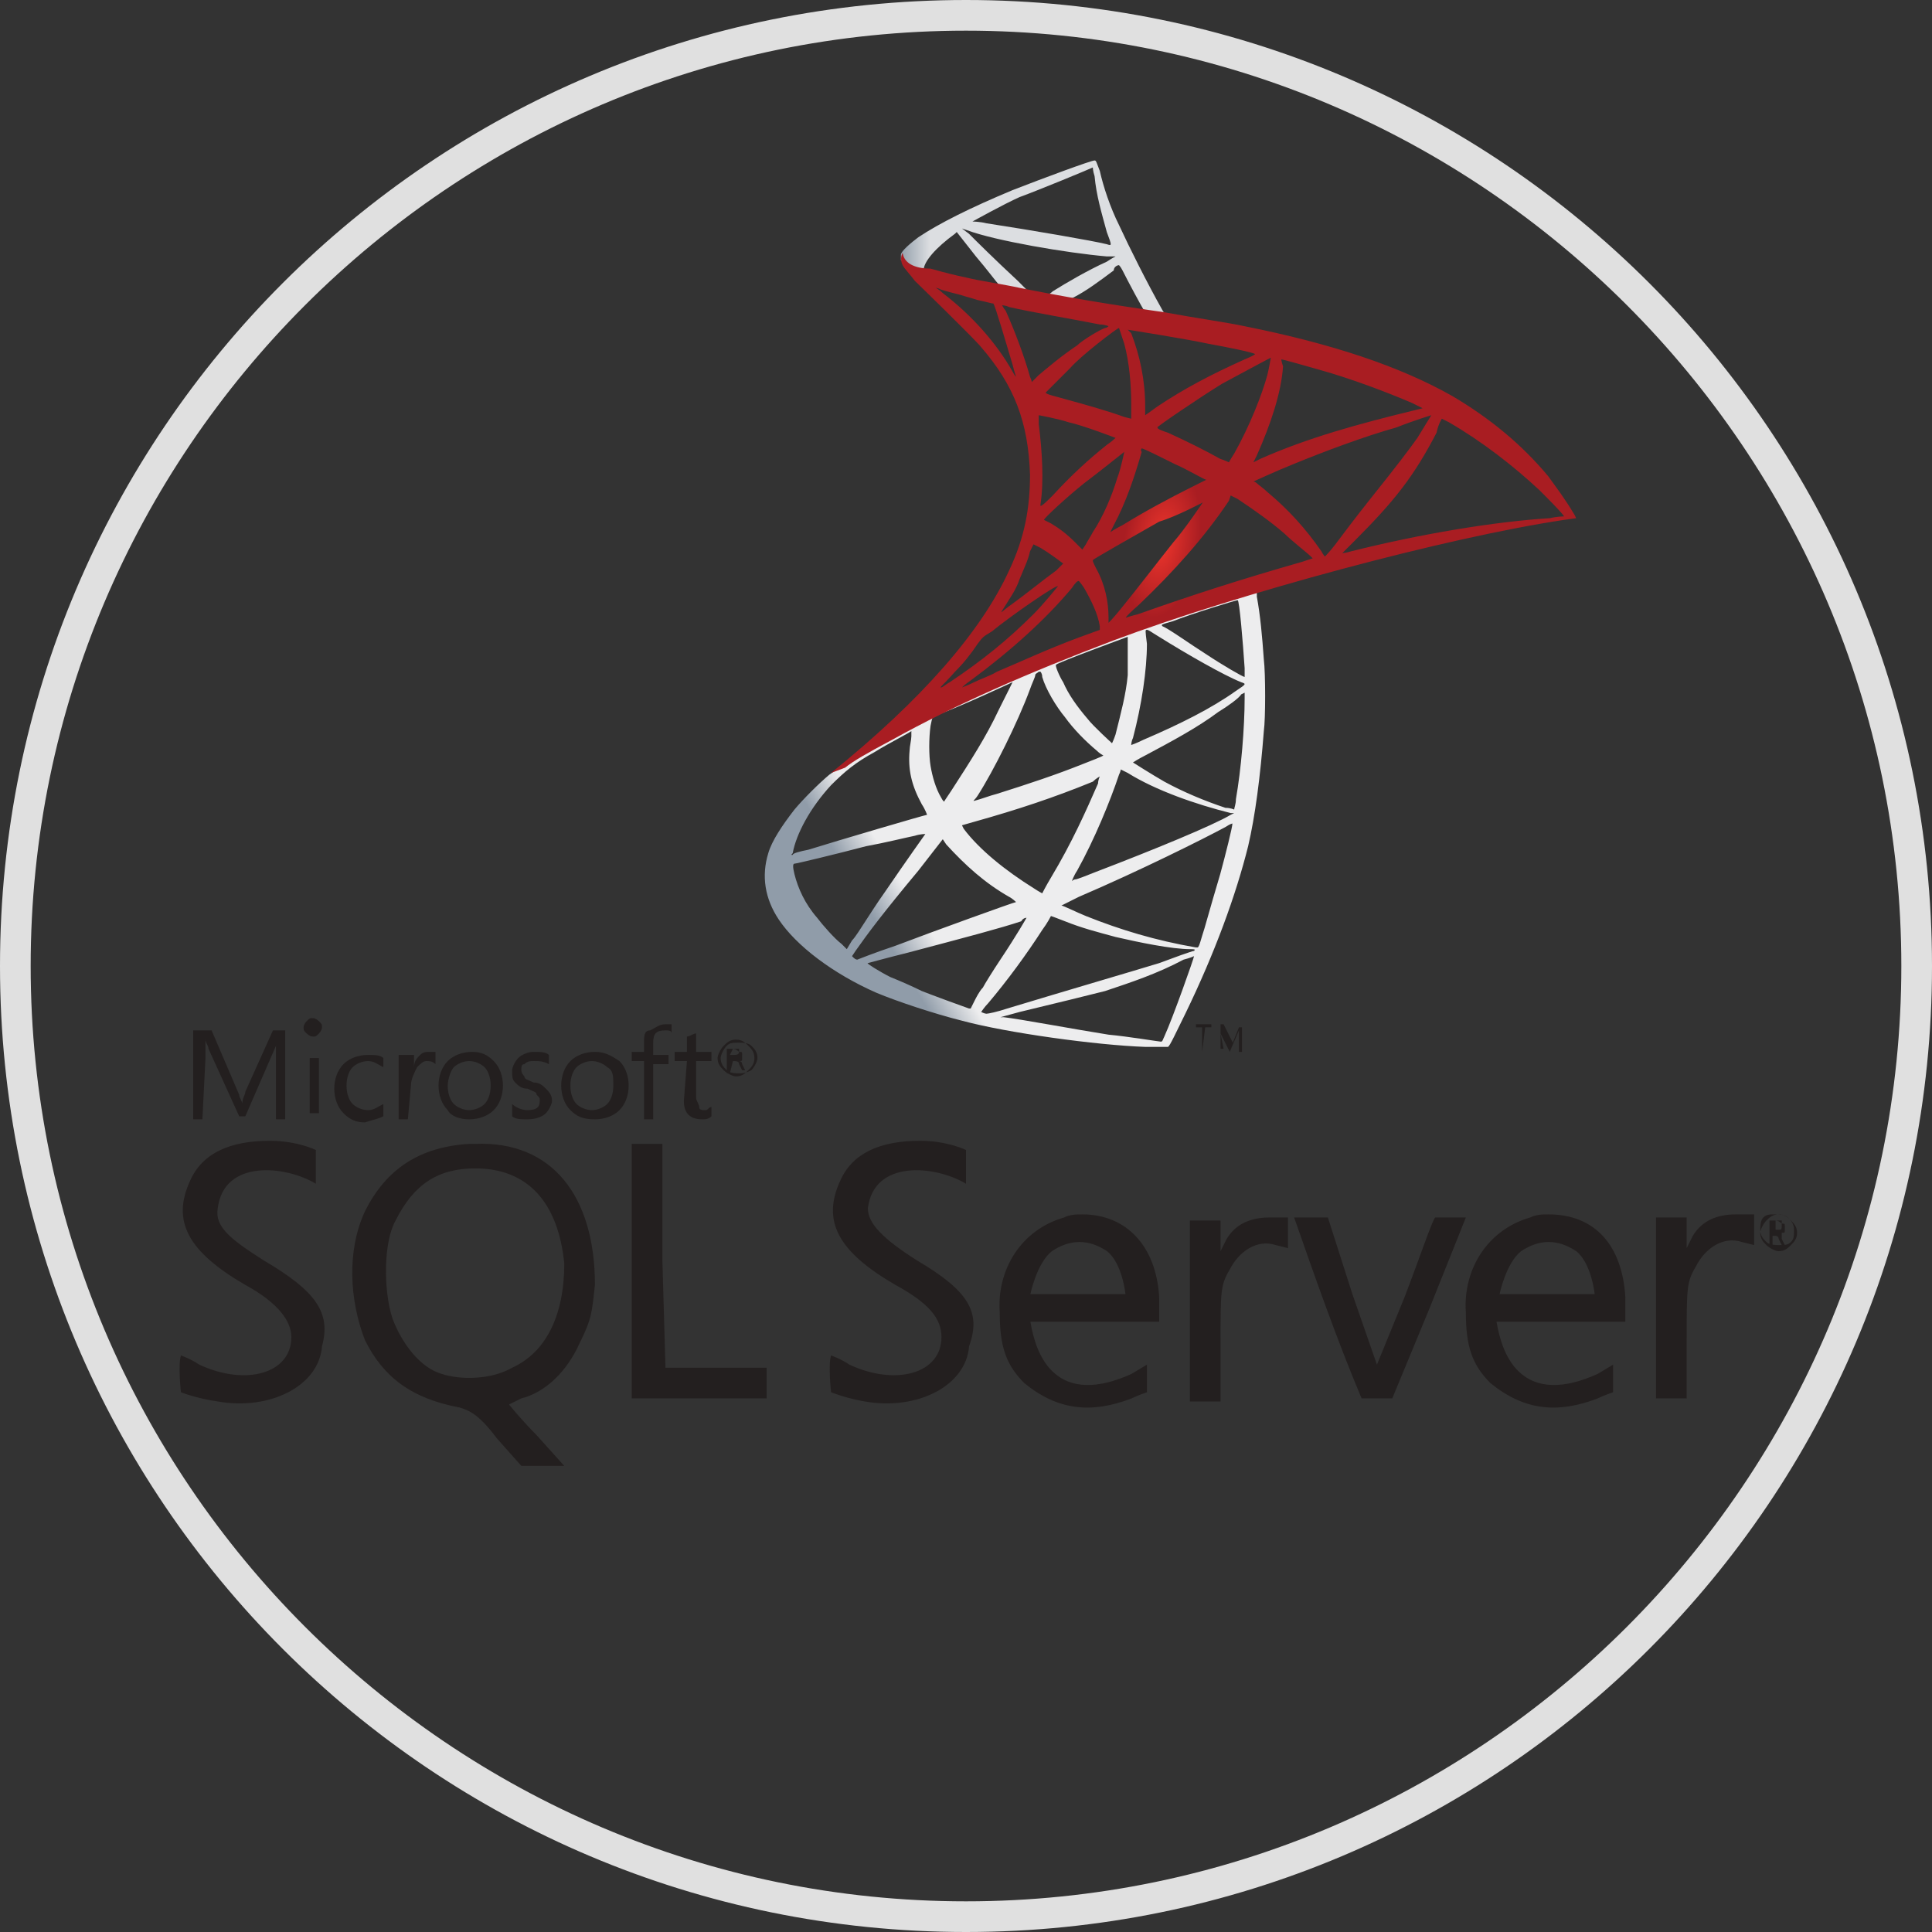
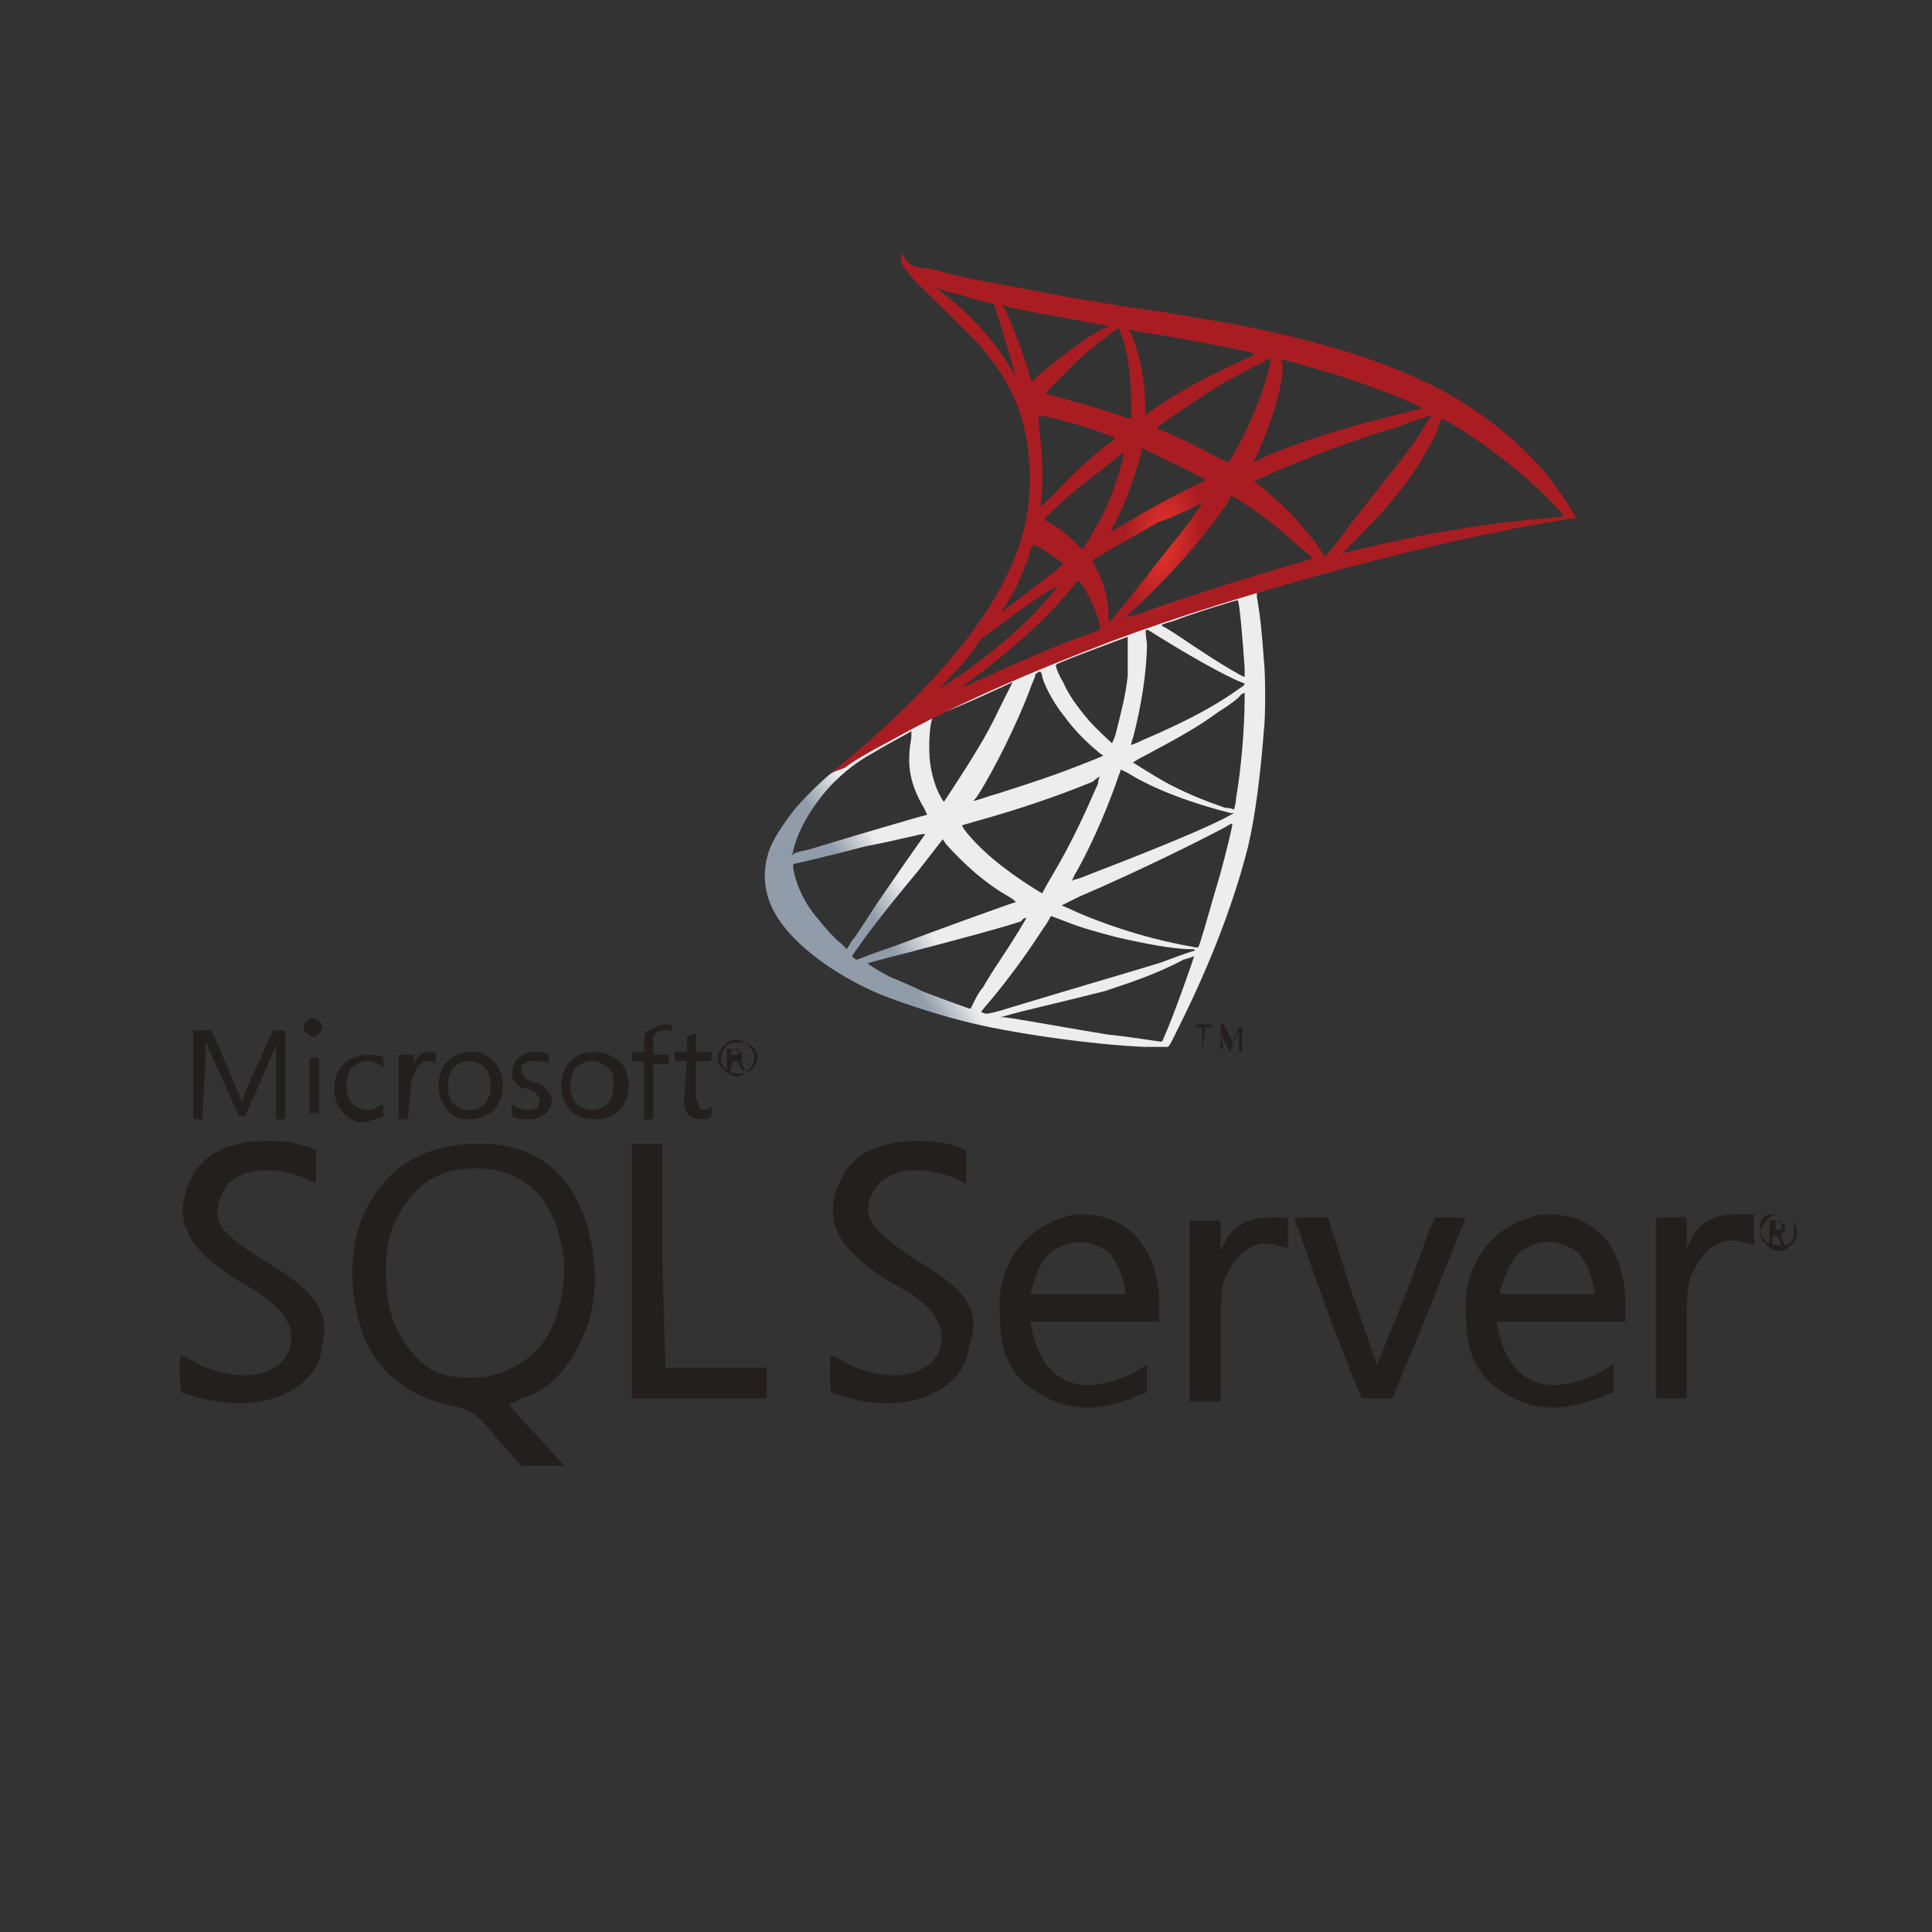
<svg xmlns="http://www.w3.org/2000/svg" version="1.1" id="Capa_1" x="0px" y="0px" viewBox="0 0 63 63" style="enable-background:new 0 0 63 63;" xml:space="preserve">
  <rect x="0" y="0" width="63" height="63" fill="#333333" stroke="none" />
  <style type="text/css">
	.st0{fill:#E0E0E0;}
	.st1{fill:url(#SVGID_1_);}
	.st2{fill:url(#SVGID_00000158738570149398652050000003631019047772212900_);}
	.st3{fill:url(#SVGID_00000096766991550326102220000008619793660966754179_);}
	.st4{fill:#231F1F;}
</style>
  <g>
-     <path class="st0" d="M31.5,1C48.3,1,62,14.7,62,31.5S48.3,62,31.5,62S1,48.3,1,31.5S14.7,1,31.5,1 M31.5,0C14.1,0,0,14.1,0,31.5   S14.1,63,31.5,63S63,48.9,63,31.5S48.9,0,31.5,0L31.5,0z" />
-   </g>
+     </g>
  <g>
    <g transform="matrix(.569 0 0 .569 199.451 -82.735)">
      <linearGradient id="SVGID_1_" gradientUnits="userSpaceOnUse" x1="-37559.543" y1="-1019.198" x2="-37529.652" y2="-1036.858" gradientTransform="matrix(7.021460e-02 0 0 7.021460e-02 2338.229 272.093)">
        <stop offset="0" style="stop-color:#909CA9" />
        <stop offset="1" style="stop-color:#EDEDEE" />
      </linearGradient>
      <path class="st1" d="M-277.3,178.4l-10.2,3.3l-8.9,3.9l-2.5,0.7c-0.6,0.6-1.3,1.2-2,1.8c-0.8,0.7-1.5,1.3-2.1,1.7    c-0.6,0.5-1.5,1.4-2,2c-0.7,0.9-1.3,1.8-1.5,2.5c-0.4,1.3-0.2,2.6,0.6,3.8c1,1.5,3.1,3.1,5.6,4.2c1.2,0.5,3.3,1.2,4.9,1.6    c2.6,0.7,7.7,1.4,10.5,1.5c0.6,0,1.3,0,1.3,0c0.1,0,0.5-0.9,1-1.9c1.7-3.5,2.9-6.8,3.6-9.6c0.4-1.7,0.7-4,0.9-6.6    c0.1-0.7,0.1-3.3,0-4.1c-0.1-1.4-0.2-2.5-0.4-3.6c0-0.2,0-0.3,0-0.3c0,0,0.1-0.1,1.4-0.4L-277.3,178.4L-277.3,178.4L-277.3,178.4    L-277.3,178.4z M-279.6,179.8c0.1,0,0.3,2.4,0.4,3.9c0,0.3,0,0.5,0,0.5c-0.1,0-1.3-0.7-2.2-1.3c-0.8-0.5-2.2-1.5-2.5-1.6    c-0.1-0.1-0.1-0.1,0.6-0.3C-282.3,180.6-279.7,179.8-279.6,179.8z M-284.8,181.5c0.1,0,0.2,0.1,0.7,0.4c1.6,1,3.7,2.2,4.7,2.6    c0.3,0.1,0.3,0.1-0.3,0.5c-1.4,1-3.2,1.9-5.3,2.8c-0.4,0.2-0.7,0.3-0.7,0.3c0,0,0-0.2,0.1-0.4c0.5-1.9,0.8-3.9,0.8-5.4    C-284.9,181.5-284.9,181.5-284.8,181.5C-284.8,181.5-284.8,181.5-284.8,181.5L-284.8,181.5z M-285.9,181.9c0,0,0,1.8,0,2.2    c-0.1,1.1-0.4,2.2-0.7,3.4c-0.1,0.3-0.2,0.5-0.2,0.5c0,0-1.1-1-1.4-1.4c-0.6-0.7-1.1-1.4-1.4-2.1c-0.2-0.3-0.5-1-0.4-1    C-290,183.4-285.9,181.9-285.9,181.9L-285.9,181.9z M-290.9,183.9C-290.9,183.9-290.9,183.9-290.9,183.9c0,0,0.1,0.1,0.1,0.3    c0.2,0.7,0.8,1.7,1.3,2.3c0.5,0.7,1.2,1.4,1.8,1.9c0.2,0.2,0.4,0.3,0.4,0.3c0,0,0.1,0-1.2,0.5c-1.5,0.6-3,1.1-4.9,1.7    c-0.4,0.1-0.9,0.3-1.3,0.4c-0.1,0,0,0,0.2-0.3c0.9-1.4,2.3-4.2,3-6.1c0.1-0.3,0.3-0.7,0.3-0.8c0-0.1,0.1-0.1,0.2-0.2    C-291,183.9-291,183.9-290.9,183.9L-290.9,183.9z M-292.5,184.5c0,0-0.4,0.8-0.8,1.6c-0.7,1.5-1.6,2.9-2.7,4.6    c-0.2,0.3-0.4,0.6-0.4,0.6c0,0.1-0.1,0-0.2-0.2c-0.3-0.5-0.5-1.2-0.6-1.8c-0.1-0.6-0.1-1.6,0-2.3c0.1-0.5,0.1-0.5,0.3-0.6    C-295.7,186-292.5,184.5-292.5,184.5L-292.5,184.5z M-279.2,185.1v0.3c0,1.7-0.2,4.1-0.5,5.8c0,0.3-0.1,0.5-0.1,0.6    c0,0-0.2-0.1-0.5-0.1c-1.2-0.4-2.4-0.9-3.5-1.5c-0.7-0.4-1.8-1.1-1.8-1.1c0,0,0.3-0.2,0.7-0.4c1.5-0.8,3-1.6,4.2-2.5    c0.5-0.3,1.2-0.8,1.3-1L-279.2,185.1L-279.2,185.1z M-298.3,187.3c0,0,0,0.1,0,0.3c0,0.2-0.1,0.6-0.1,0.8c-0.1,1.1,0.1,2,0.7,3.1    c0.2,0.3,0.3,0.6,0.3,0.6c-0.1,0-5.2,1.5-6.8,2c-0.5,0.1-0.9,0.2-0.9,0.3c-0.1,0-0.1,0,0-0.1c0.2-1.1,1-2.6,2.2-3.9    c0.8-0.8,1.4-1.3,2.5-1.9C-299.6,188-298.4,187.4-298.3,187.3C-298.3,187.3-298.3,187.3-298.3,187.3L-298.3,187.3z M-286.3,189.5    c0,0,0.2,0.1,0.4,0.2c1.6,1,3.9,1.8,5.9,2.3l0.2,0l-0.2,0.1c-1,0.6-4.4,2-7.8,3.3c-0.5,0.2-1,0.4-1.1,0.4c-0.1,0-0.2,0.1-0.2,0.1    c0,0,0.1-0.3,0.3-0.6c1-1.8,1.9-4,2.4-5.5C-286.3,189.6-286.3,189.5-286.3,189.5L-286.3,189.5z M-287.5,189.9c0,0-0.1,0.2-0.1,0.4    c-0.7,1.6-1.5,3.4-2.7,5.4c-0.3,0.5-0.5,0.9-0.5,0.9c0,0-0.2-0.1-0.5-0.3c-1.6-1-3.1-2.2-4-3.4l-0.1-0.2l0.7-0.2    c2.5-0.7,4.6-1.4,6.8-2.3C-287.7,190-287.5,189.9-287.5,189.9z M-279.9,192.6C-279.9,192.6-279.9,192.6-279.9,192.6    c0,0.2-0.4,1.8-0.7,2.9c-0.3,1-0.5,1.7-0.9,3.1c-0.2,0.6-0.3,1.1-0.4,1.1c0,0-0.1,0-0.1,0c-2.3-0.4-4.3-1-6.3-1.8    c-0.5-0.2-1.3-0.6-1.4-0.6c0,0,0.4-0.2,1-0.5c3.5-1.5,7.1-3.3,8.4-4C-280,192.6-279.9,192.6-279.9,192.6L-279.9,192.6z     M-297.5,193.2c0,0-1,1.4-2.3,3.3c-0.5,0.7-1,1.5-1.2,1.8c-0.2,0.3-0.5,0.8-0.7,1l-0.3,0.5l-0.3-0.3c-0.4-0.3-1.1-1.1-1.4-1.5    c-0.7-0.8-1.1-1.7-1.3-2.5c-0.1-0.4-0.1-0.6,0-0.6c0.1,0,2.2-0.5,4.1-1c1.1-0.2,2.3-0.5,2.8-0.6    C-297.8,193.2-297.5,193.2-297.5,193.2L-297.5,193.2z M-296.5,193.5l0.2,0.3c1.1,1.2,2.2,2.2,3.6,3c0.2,0.1,0.4,0.3,0.4,0.3    c-0.1,0-4.8,1.7-6.9,2.5c-1.2,0.4-2.2,0.8-2.2,0.8c0,0-0.1,0-0.2-0.1l-0.1-0.1l0.2-0.3c0.7-1,1.6-2.2,3.6-4.6L-296.5,193.5    L-296.5,193.5z M-290.3,197.9c0,0,0.3,0.1,0.8,0.3c1,0.4,1.8,0.6,2.9,0.9c1.3,0.3,3.2,0.7,4.3,0.7c0.2,0,0.3,0,0.2,0.1    c-0.1,0-1.2,0.4-2,0.7c-1.3,0.4-5.4,1.6-8.7,2.6c-0.6,0.2-1.1,0.3-1.2,0.3c-0.1,0-0.3-0.1-0.3-0.1c0,0,0.2-0.3,0.4-0.5    c1.1-1.3,2.2-2.8,3.1-4.2C-290.5,198.3-290.3,197.9-290.3,197.9L-290.3,197.9z M-291.7,198c0,0-0.5,0.9-1.5,2.4    c-0.4,0.6-0.9,1.4-1,1.6c-0.2,0.2-0.4,0.6-0.5,0.8l-0.2,0.4l-0.1,0c-0.3-0.1-2.2-0.8-2.7-1c-0.6-0.3-1.3-0.6-1.8-0.8    c-0.6-0.3-1.4-0.8-1.3-0.8c0,0,1.1-0.3,2.3-0.6c3.4-0.9,5.3-1.4,6.5-1.8C-291.9,198-291.7,198-291.7,198L-291.7,198z     M-282.1,200.2L-282.1,200.2c0,0.1-1.2,3.5-1.7,4.6c-0.1,0.2-0.1,0.3-0.2,0.3c-0.1,0-1.9-0.3-3-0.4c-1.9-0.3-5.1-0.9-6-1l-0.2,0    l1.1-0.3c2.5-0.6,3.7-0.9,4.9-1.2c1.5-0.5,3-1,4.5-1.8C-282.3,200.3-282.1,200.2-282.1,200.2L-282.1,200.2z" />
      <linearGradient id="SVGID_00000140002467581667783260000017586708083519508145_" gradientUnits="userSpaceOnUse" x1="-37558.363" y1="-1604.18" x2="-37534.312" y2="-1604.18" gradientTransform="matrix(7.021460e-02 0 0 7.021460e-02 2338.229 272.093)">
        <stop offset="0" style="stop-color:#939FAB" />
        <stop offset="1" style="stop-color:#DCDEE1" />
      </linearGradient>
-       <path style="fill:url(#SVGID_00000140002467581667783260000017586708083519508145_);" d="M-287.8,154.6c-0.2,0-2.9,1-4.7,1.7    c-2.4,1-4.2,1.9-5.4,2.7c-0.4,0.3-1,0.8-1,1c0,0.1,0,0.2,0,0.3l1,1l2.5,0.8l5.9,1l6.7,1.1l0.1-0.6c0,0,0,0-0.1,0l-0.9-0.1    l-0.2-0.3c-0.9-1.6-1.9-3.6-2.5-4.9c-0.5-1-0.9-2.2-1.1-3.1C-287.7,154.7-287.7,154.6-287.8,154.6L-287.8,154.6L-287.8,154.6    L-287.8,154.6z M-287.9,155L-287.9,155c0,0,0,0.2,0.1,0.5c0.1,1.1,0.4,2.1,0.7,3.2c0.3,0.8,0.3,0.8,0,0.7    c-0.8-0.2-4.3-0.8-6.9-1.2c-0.4-0.1-0.8-0.1-0.8-0.1c0,0,1.8-1,2.7-1.4C-291,156.3-288.1,155.1-287.9,155z M-295.4,158.5l0.3,0.1    c1.6,0.6,5.7,1.3,8,1.5c0.3,0,0.5,0,0.5,0c0,0-0.2,0.1-0.5,0.3c-1.1,0.5-2.3,1.2-3.1,1.7c-0.2,0.2-0.5,0.3-0.5,0.3    c0,0-0.2,0-0.4-0.1l-0.3,0l-0.8-0.8c-1.4-1.3-2.4-2.3-2.8-2.7L-295.4,158.5z M-295.7,158.7l1.1,1.4c0.6,0.7,1.2,1.5,1.3,1.6    c0.1,0.2,0.2,0.3,0.2,0.3c0,0-1.6-0.3-2.4-0.5c-0.8-0.2-1.2-0.3-1.7-0.4l-0.4-0.1v-0.1c0-0.5,0.7-1.3,1.8-2.1L-295.7,158.7    L-295.7,158.7z M-286.4,160.6c0,0,0.1,0.1,0.2,0.3c0.3,0.6,1.1,2.1,1.3,2.4c0.1,0.1,0.2,0.1-0.9-0.1c-2.6-0.4-3.5-0.6-3.5-0.6    c0,0,0.1-0.1,0.2-0.1c0.8-0.4,1.6-1,2.4-1.6C-286.7,160.7-286.5,160.6-286.4,160.6C-286.5,160.6-286.4,160.6-286.4,160.6    L-286.4,160.6z" />
      <radialGradient id="SVGID_00000093152844052816094790000007308025566173896887_" cx="13879.685" cy="-23155.633" r="31.93" gradientTransform="matrix(-6.742650e-02 -1.012820e-02 2.048400e-02 -0.135 1126.237 -2808.978)" gradientUnits="userSpaceOnUse">
        <stop offset="0" style="stop-color:#EE352C" />
        <stop offset="1" style="stop-color:#A91D22" />
      </radialGradient>
      <path style="fill:url(#SVGID_00000093152844052816094790000007308025566173896887_);" d="M-298.8,159.9c0,0-0.2,0.3,0,0.7    c0.1,0.2,0.4,0.5,0.7,0.9c0,0,3.4,3.3,3.8,3.8c1.9,2.2,2.7,4.3,2.8,7.3c0,1.9-0.3,3.6-1.2,5.5c-1.6,3.5-5,7.4-10.2,11.6l0.8-0.3    c0.5-0.4,1.2-0.8,2.7-1.6c3.6-2,7.7-3.8,12.7-5.7c7.2-2.7,19.1-5.9,25.8-6.9l0.7-0.1l-0.1-0.2c-0.6-1-1-1.5-1.5-2.2    c-1.5-1.8-3.3-3.3-5.5-4.6c-3-1.7-6.9-3-11.9-4c-0.9-0.2-3-0.5-4.6-0.8c-3.5-0.5-5.8-0.9-8.3-1.4c-0.9-0.2-2.3-0.4-3.1-0.6    c-0.5-0.1-1.3-0.3-2-0.5C-297.9,160.8-298.7,160.6-298.8,159.9L-298.8,159.9z M-296.9,161.9c0,0,0.1,0,0.3,0.1    c0.3,0.1,0.7,0.2,1.1,0.3c0.3,0.1,0.7,0.2,1,0.3c0.5,0.1,0.8,0.2,0.9,0.2c0.1,0.1,0.8,2.5,1.1,3.5c0.1,0.4,0.2,0.7,0.2,0.7    c0,0-0.1-0.1-0.2-0.3c-0.9-1.6-2.3-3.2-4-4.5C-296.7,162-296.9,161.9-296.9,161.9L-296.9,161.9z M-293.1,162.9c0,0,0.2,0,0.4,0.1    c1.3,0.3,3.7,0.7,5.2,1c0.3,0,0.5,0.1,0.5,0.1c0,0-0.1,0.1-0.2,0.1c-0.3,0.1-1.3,0.7-1.6,1c-0.9,0.6-1.6,1.2-2.2,1.7    c-0.2,0.2-0.4,0.4-0.4,0.4s0-0.1-0.1-0.3c-0.3-1.1-0.9-2.7-1.4-3.8C-293,163.1-293.1,162.9-293.1,162.9    C-293.1,162.9-293.1,162.9-293.1,162.9L-293.1,162.9z M-286.4,164.2c0,0,0.1,0.3,0.3,0.9c0.3,1.1,0.4,2.4,0.4,3.5    c0,0.3,0,0.6,0,0.7l0,0.1l-0.4-0.1c-0.8-0.3-2.2-0.7-3.3-1c-0.7-0.2-1.2-0.3-1.2-0.4c0,0,1-1,1.4-1.4    C-288.6,165.8-286.5,164.2-286.4,164.2L-286.4,164.2z M-285.9,164.3c0,0,3.2,0.5,4.6,0.8c1.1,0.2,2.6,0.5,2.7,0.6    c0,0-0.1,0.1-0.6,0.3c-2,0.9-3.5,1.7-5,2.7c-0.4,0.3-0.7,0.5-0.7,0.5c0,0,0-0.2,0-0.5c0-1.5-0.3-2.9-0.8-4.2    C-285.8,164.4-285.9,164.3-285.9,164.3z M-277.7,165.9c0,0-0.1,0.6-0.2,1c-0.3,1.1-1,2.9-1.9,4.5c-0.2,0.3-0.3,0.5-0.3,0.5    c0,0-0.2-0.1-0.5-0.2c-0.9-0.5-1.9-1-3-1.5c-0.3-0.1-0.6-0.2-0.6-0.3c-0.1,0,2.4-1.7,3.7-2.5    C-279.4,166.8-277.7,165.9-277.7,165.9L-277.7,165.9z M-277.1,166c0.1,0,1.5,0.4,2.2,0.6c1.8,0.5,3.9,1.3,5.3,1.9l0.6,0.3    l-0.4,0.1c-3.3,0.8-6.2,1.6-8.9,2.8c-0.2,0.1-0.4,0.2-0.4,0.2c0,0,0.1-0.2,0.2-0.4c0.8-1.8,1.4-3.6,1.5-5.1    C-277.1,166.1-277.1,166-277.1,166L-277.1,166z M-291,169.2c0,0,1.1,0.2,1.7,0.4c0.9,0.2,2.7,0.9,2.7,0.9c0,0-0.2,0.2-0.5,0.4    c-1,0.8-2,1.7-3.1,2.9c-0.3,0.3-0.6,0.6-0.7,0.6c0,0,0,0,0-0.1c0.2-1.3,0.1-3-0.1-4.6C-291,169.4-291,169.2-291,169.2z     M-268.5,169.2c0,0-0.5,0.8-0.8,1.3c-0.5,0.7-1.1,1.5-2.7,3.5c-0.8,1-1.7,2.2-2,2.6c-0.3,0.4-0.6,0.7-0.6,0.7c0,0-0.1-0.1-0.2-0.3    c-0.9-1.3-1.9-2.4-3.1-3.4c-0.2-0.2-0.5-0.4-0.6-0.5c-0.1-0.1-0.2-0.1-0.2-0.1c0,0,1.3-0.6,2.3-1c1.7-0.7,4.1-1.6,5.9-2.1    C-269.5,169.5-268.5,169.2-268.5,169.2L-268.5,169.2z M-267.9,169.4c0,0,0.2,0.1,0.4,0.2c1.9,1.1,3.7,2.5,5.2,3.9    c0.4,0.4,1.4,1.4,1.4,1.5c0,0-0.4,0-0.8,0.1c-3.2,0.2-7.4,0.9-11.4,1.9c-0.3,0.1-0.5,0.1-0.5,0.1c0,0,0.3-0.3,0.7-0.7    c2.3-2.3,3.4-3.7,4.7-6.2C-268.1,169.7-267.9,169.4-267.9,169.4C-267.9,169.4-267.9,169.4-267.9,169.4L-267.9,169.4z     M-285.1,171.1c0.1,0,1.1,0.5,1.9,0.9c0.7,0.3,1.7,0.9,1.8,0.9c0,0-0.4,0.2-0.8,0.4c-1.4,0.7-2.7,1.4-4,2.2    c-0.4,0.2-0.7,0.4-0.7,0.4c0,0,0,0,0.2-0.4c0.7-1.3,1.2-2.8,1.6-4.2C-285.2,171.2-285.1,171.1-285.1,171.1L-285.1,171.1z     M-286.1,171.3c0,0-0.2,1-0.4,1.5c-0.3,1-0.8,2.2-1.4,3.1c-0.1,0.2-0.3,0.5-0.4,0.7l-0.2,0.3l-0.4-0.4c-0.5-0.5-0.9-0.8-1.4-1.1    c-0.2-0.1-0.4-0.2-0.4-0.2c0-0.1,1.3-1.3,2.3-2.1C-287.6,172.5-286.1,171.3-286.1,171.3L-286.1,171.3z M-280,173.8l0.4,0.2    c0.9,0.6,1.9,1.3,2.7,2c0.4,0.4,1.3,1.1,1.5,1.3l0.1,0.1l-0.6,0.2c-3.5,1-6.3,1.9-9.4,3c-0.4,0.1-0.7,0.2-0.7,0.2    c0,0-0.1,0,0.7-0.7c2-1.9,3.8-3.9,5.2-6L-280,173.8L-280,173.8z M-281.6,174.2c0,0-1,1.5-1.7,2.3c-0.8,1-2.1,2.7-3,3.8    c-0.4,0.5-0.7,0.8-0.7,0.8c0,0,0-0.1,0-0.3c0-0.9-0.2-1.9-0.7-2.8c-0.2-0.4-0.2-0.4-0.2-0.5c0.1-0.1,2.4-1.4,3.8-2.2    C-283.1,175-281.6,174.2-281.6,174.2L-281.6,174.2z M-291.3,176.6c0,0,0.2,0.1,0.4,0.2c0.5,0.3,0.9,0.6,1.3,0.9    c0,0-0.2,0.2-0.4,0.4c-0.7,0.5-1.8,1.4-2.5,1.9c-0.7,0.5-0.7,0.6-0.6,0.4c0.5-0.8,0.8-1.2,1-1.8c0.2-0.5,0.5-1.1,0.6-1.6    C-291.4,176.8-291.3,176.6-291.3,176.6L-291.3,176.6z M-288.7,178.7c0,0,0.1,0.1,0.3,0.4c0.4,0.7,0.8,1.5,0.9,2.2l0,0.2l-1.1,0.4    c-1.9,0.7-3.6,1.5-4.8,2c-0.3,0.2-0.9,0.4-1.3,0.6c-0.4,0.2-0.7,0.3-0.7,0.3c0,0,0.2-0.2,0.5-0.4c2.3-1.7,4.3-3.5,5.8-5.3    C-288.9,178.8-288.8,178.7-288.7,178.7L-288.7,178.7L-288.7,178.7z M-289.9,179c0,0-0.8,1-1.4,1.6c-1.5,1.5-3,2.7-4.8,3.9    c-0.2,0.1-0.4,0.3-0.5,0.3c-0.1,0,0,0,0.8-0.9c0.5-0.5,0.9-1,1.3-1.6c0.3-0.4,0.3-0.4,0.8-0.7C-292.6,180.7-290,178.9-289.9,179z" />
    </g>
    <path class="st4" d="M15.5,37.3c-0.1,0-0.2,0-0.2,0c-1.6,0.1-2.7,0.8-3.4,2.2c-0.6,1.3-0.5,2.9,0,4.2c0.6,1.2,1.5,1.9,3.1,2.2   c0.3,0.1,0.6,0.2,1.2,1l0.8,0.9h1.4l-0.9-1c-0.5-0.5-0.9-1-0.9-1c0,0,0.2-0.1,0.4-0.2c0.8-0.2,1.5-0.9,1.9-1.8   c0.4-0.8,0.4-1,0.5-1.9C19.4,39,18,37.2,15.5,37.3L15.5,37.3L15.5,37.3z M16.7,44.6C16,45,15,45,14.4,44.8c-0.7-0.2-1.3-1-1.6-1.8   c-0.3-0.9-0.3-2.5,0.1-3.2c0.6-1.2,1.4-1.7,2.6-1.7c1.7,0,2.7,1.1,2.9,3.1C18.4,42.9,17.8,44.1,16.7,44.6L16.7,44.6z M41.4,39.7   c-0.6,0-1.1,0.2-1.4,0.7l-0.2,0.4v-1h-1v5.9h1v-1.9c0-1.7,0-1.9,0.3-2.4c0.3-0.6,0.9-1,1.5-0.8l0.4,0.1v-1L41.4,39.7L41.4,39.7   L41.4,39.7z M35.3,39.6c-0.2,0-0.4,0-0.6,0.1c-1.4,0.4-2.2,1.7-2.1,3.1c0,1.1,0.2,1.7,0.8,2.3c1.1,0.9,2.2,1,3.5,0.5   c0.2-0.1,0.5-0.2,0.5-0.2v-0.9l-0.5,0.3c-1.1,0.5-2,0.5-2.6-0.1c-0.4-0.4-0.6-1-0.7-1.6h4.2v-0.8C37.7,40.6,36.7,39.6,35.3,39.6   L35.3,39.6L35.3,39.6z M33.6,42.2c0,0,0.2-1,0.7-1.4c0.3-0.2,0.6-0.3,0.9-0.3c0.3,0,0.6,0.1,0.9,0.3c0.5,0.4,0.6,1.4,0.6,1.4   L33.6,42.2L33.6,42.2L33.6,42.2L33.6,42.2z M8.6,41.1C7.5,40.4,7,40,7.1,39.4c0.2-1.6,2.2-1.4,3.2-0.8l0-1.1c0,0-0.6-0.3-1.5-0.3   c-1.3,0-2.2,0.4-2.6,1.3c-0.6,1.3-0.1,2.3,1.8,3.4c1.1,0.6,1.5,1.2,1.5,1.7c0,1.2-1.5,1.6-3,0.9c-0.3-0.2-0.6-0.3-0.6-0.3   c-0.1,0.3,0,1.2,0,1.2s0.5,0.2,1.2,0.3c1.7,0.3,3.3-0.5,3.4-1.8C10.8,42.8,10.3,42.1,8.6,41.1C8.6,41.1,8.6,41.1,8.6,41.1z    M50.5,39.6c-0.2,0-0.4,0-0.6,0.1c-1.4,0.4-2.2,1.7-2.1,3.1c0,1.1,0.2,1.7,0.8,2.3c1.1,0.9,2.2,1,3.5,0.5c0.2-0.1,0.5-0.2,0.5-0.2   v-0.9l-0.5,0.3c-1.1,0.5-2,0.5-2.6-0.1c-0.4-0.4-0.6-1-0.7-1.6h4.2v-0.8C52.9,40.6,52,39.6,50.5,39.6L50.5,39.6L50.5,39.6z    M48.9,42.2c0,0,0.2-1,0.7-1.4c0.3-0.2,0.6-0.3,0.9-0.3c0.3,0,0.6,0.1,0.9,0.3c0.5,0.4,0.6,1.4,0.6,1.4L48.9,42.2L48.9,42.2   L48.9,42.2z M29.9,41.1c-1.1-0.7-1.6-1.2-1.6-1.7c0.2-1.6,2.2-1.4,3.2-0.8l0-1.1c0,0-0.6-0.3-1.5-0.3c-1.3,0-2.2,0.4-2.6,1.3   c-0.6,1.3-0.1,2.3,1.8,3.4c1.1,0.6,1.5,1.1,1.5,1.7c0,1.2-1.5,1.6-3,0.9c-0.3-0.2-0.6-0.3-0.6-0.3c-0.1,0.3,0,1.2,0,1.2   s0.5,0.2,1.1,0.3c1.7,0.3,3.3-0.5,3.4-1.8C32,42.8,31.6,42.1,29.9,41.1L29.9,41.1L29.9,41.1z M56.6,39.6c-0.6,0-1.1,0.2-1.4,0.7   L55,40.7v-1h-1v5.9h1v-1.9c0-1.7,0-1.9,0.3-2.4c0.3-0.6,0.9-1,1.5-0.8l0.4,0.1v-1L56.6,39.6L56.6,39.6z M21.6,41.1v-3.8h-1v8.3H25   v-1h-3.3L21.6,41.1L21.6,41.1z M45.8,42.3l-0.9,2.2l-0.8-2.3l-0.8-2.5h-1.1c0.7,2,1.4,4,2.2,5.9c0.3,0,0.7,0,1,0l1.2-2.9l1.2-3h-1   C46.7,39.8,46.3,41,45.8,42.3L45.8,42.3L45.8,42.3z M24,35.1c0.2,0,0.3-0.1,0.4-0.2c0.1-0.1,0.2-0.2,0.2-0.4c0-0.2-0.1-0.3-0.2-0.4   c-0.1-0.1-0.2-0.2-0.4-0.2c-0.2,0-0.3,0.1-0.4,0.2c-0.1,0.1-0.2,0.3-0.2,0.4c0,0.2,0.1,0.3,0.2,0.4C23.7,35,23.9,35.1,24,35.1   L24,35.1L24,35.1z M23.7,34.1c0.1-0.1,0.2-0.1,0.4-0.1c0.1,0,0.3,0,0.4,0.1c0.1,0.1,0.2,0.2,0.2,0.4c0,0.1-0.1,0.3-0.2,0.4   C24.3,35,24.2,35,24.1,35c-0.1,0-0.3,0-0.4-0.1c-0.1-0.1-0.2-0.2-0.2-0.4C23.5,34.4,23.6,34.2,23.7,34.1z M23.9,34.6L23.9,34.6   c0.1,0,0.2,0,0.2,0.1l0.1,0.2h0.1l-0.1-0.2c0-0.1-0.1-0.1-0.1-0.1c0.1,0,0.1,0,0.1-0.1c0,0,0-0.1,0-0.1c0-0.1,0-0.1-0.1-0.1   c0,0-0.1-0.1-0.2-0.1h-0.2v0.8h0.1L23.9,34.6L23.9,34.6L23.9,34.6z M23.9,34.2L23.9,34.2c0.2,0,0.2,0,0.2,0c0,0,0,0,0,0.1   c0,0.1-0.1,0.1-0.2,0.1h-0.1L23.9,34.2L23.9,34.2L23.9,34.2z M6.7,34.5c0-0.3,0-0.5,0-0.6h0c0,0.1,0.1,0.2,0.1,0.3l1,2.2h0.2l1-2.3   C9,34.1,9,34,9,33.9h0c0,0.2,0,0.4,0,0.6v2h0.3v-2.9H8.9l-0.9,2c0,0.1-0.1,0.2-0.1,0.4h0c0-0.1-0.1-0.2-0.1-0.3l-0.9-2.1H6.3v2.9   h0.3L6.7,34.5L6.7,34.5L6.7,34.5z M10.1,34.5h0.3v1.8h-0.3V34.5z M10.2,33.8c0.1,0,0.1,0,0.2-0.1c0,0,0.1-0.1,0.1-0.2   c0-0.1,0-0.1-0.1-0.2c0,0-0.1-0.1-0.2-0.1c-0.1,0-0.1,0-0.2,0.1c0,0-0.1,0.1-0.1,0.2c0,0.1,0,0.1,0.1,0.2   C10.1,33.8,10.2,33.8,10.2,33.8C10.2,33.8,10.2,33.8,10.2,33.8z M12.5,36.4V36c-0.2,0.1-0.3,0.2-0.5,0.2c-0.2,0-0.4-0.1-0.5-0.2   c-0.1-0.1-0.2-0.3-0.2-0.6c0-0.3,0.1-0.5,0.2-0.6c0.1-0.1,0.3-0.2,0.5-0.2c0.2,0,0.3,0.1,0.5,0.2v-0.3c-0.1-0.1-0.3-0.1-0.5-0.1   c-0.3,0-0.6,0.1-0.8,0.3c-0.2,0.2-0.3,0.5-0.3,0.8c0,0.3,0.1,0.6,0.3,0.8c0.2,0.2,0.4,0.3,0.7,0.3C12.2,36.5,12.3,36.5,12.5,36.4   L12.5,36.4z M13.4,35.4c0-0.2,0.1-0.4,0.2-0.6c0.1-0.1,0.2-0.2,0.3-0.2c0.1,0,0.2,0,0.3,0.1v-0.4c0,0-0.1,0-0.2,0   c-0.1,0-0.2,0-0.3,0.1c-0.1,0.1-0.2,0.2-0.2,0.4h0v-0.4H13v2.1h0.3L13.4,35.4L13.4,35.4z M15.3,36.5c0.3,0,0.6-0.1,0.8-0.3   c0.2-0.2,0.3-0.5,0.3-0.8c0-0.3-0.1-0.6-0.3-0.8c-0.2-0.2-0.4-0.3-0.7-0.3s-0.6,0.1-0.8,0.3c-0.2,0.2-0.3,0.5-0.3,0.8   c0,0.3,0.1,0.6,0.3,0.8C14.7,36.4,15,36.5,15.3,36.5L15.3,36.5L15.3,36.5z M14.8,34.8c0.1-0.1,0.3-0.2,0.5-0.2   c0.2,0,0.4,0.1,0.5,0.2c0.1,0.1,0.2,0.3,0.2,0.6c0,0.3-0.1,0.5-0.2,0.6c-0.1,0.1-0.3,0.2-0.5,0.2c-0.2,0-0.4-0.1-0.5-0.2   c-0.1-0.1-0.2-0.3-0.2-0.6C14.6,35.2,14.7,34.9,14.8,34.8L14.8,34.8z M17.8,36.3c0.1-0.1,0.2-0.3,0.2-0.4c0-0.2-0.1-0.3-0.2-0.4   c-0.1-0.1-0.2-0.2-0.4-0.2c-0.2-0.1-0.3-0.1-0.3-0.2C17.1,35.1,17,35,17,34.9c0-0.1,0-0.2,0.1-0.2c0.1-0.1,0.2-0.1,0.3-0.1   c0.2,0,0.3,0,0.5,0.1v-0.3c-0.1-0.1-0.3-0.1-0.5-0.1c-0.2,0-0.4,0.1-0.5,0.2c-0.1,0.1-0.2,0.3-0.2,0.4c0,0.2,0,0.3,0.1,0.4   c0.1,0.1,0.2,0.2,0.4,0.2c0.2,0.1,0.3,0.1,0.3,0.2c0.1,0.1,0.1,0.1,0.1,0.2c0,0.2-0.1,0.3-0.4,0.3c-0.2,0-0.4-0.1-0.5-0.2v0.4   c0.1,0.1,0.3,0.1,0.5,0.1C17.5,36.5,17.7,36.4,17.8,36.3L17.8,36.3L17.8,36.3z M19.4,34.3c-0.3,0-0.6,0.1-0.8,0.3   c-0.2,0.2-0.3,0.5-0.3,0.8c0,0.3,0.1,0.6,0.3,0.8c0.2,0.2,0.4,0.3,0.8,0.3c0.3,0,0.6-0.1,0.8-0.3c0.2-0.2,0.3-0.5,0.3-0.8   c0-0.3-0.1-0.6-0.3-0.8C19.9,34.4,19.7,34.3,19.4,34.3L19.4,34.3L19.4,34.3z M20,35.4c0,0.3-0.1,0.5-0.2,0.6   c-0.1,0.1-0.3,0.2-0.5,0.2c-0.2,0-0.4-0.1-0.5-0.2c-0.1-0.1-0.2-0.3-0.2-0.6c0-0.3,0.1-0.5,0.2-0.6c0.1-0.1,0.3-0.2,0.5-0.2   c0.2,0,0.4,0.1,0.5,0.2C20,34.9,20,35.1,20,35.4L20,35.4L20,35.4z M21,36.5h0.3v-1.8h0.5v-0.3h-0.5V34c0-0.3,0.1-0.4,0.4-0.4   c0.1,0,0.2,0,0.2,0.1v-0.3c-0.1,0-0.1,0-0.2,0c-0.2,0-0.3,0.1-0.5,0.2C21,33.6,21,33.8,21,34v0.3h-0.4v0.3H21L21,36.5L21,36.5z    M22.3,35.9c0,0.4,0.2,0.6,0.6,0.6c0.1,0,0.2,0,0.3-0.1v-0.3c-0.1,0-0.1,0.1-0.2,0.1c-0.1,0-0.2,0-0.2-0.1c0-0.1-0.1-0.2-0.1-0.3   v-1.2h0.5v-0.3h-0.5v-0.6c-0.1,0-0.2,0.1-0.3,0.1v0.5H22v0.3h0.4L22.3,35.9L22.3,35.9z M58.4,39.8c-0.1-0.1-0.2-0.2-0.4-0.2   c-0.2,0-0.3,0.1-0.4,0.2c-0.1,0.1-0.2,0.3-0.2,0.4c0,0.2,0.1,0.3,0.2,0.4c0.1,0.1,0.3,0.2,0.4,0.2c0.2,0,0.3-0.1,0.4-0.2   c0.1-0.1,0.2-0.2,0.2-0.4C58.6,40,58.5,39.9,58.4,39.8L58.4,39.8z M58.4,40.5c-0.1,0.1-0.2,0.1-0.4,0.1c-0.1,0-0.3,0-0.4-0.1   c-0.1-0.1-0.2-0.2-0.2-0.4c0-0.1,0-0.3,0.1-0.4c0.1-0.1,0.2-0.1,0.4-0.1c0.1,0,0.3,0,0.4,0.1c0.1,0.1,0.2,0.2,0.2,0.4   C58.5,40.3,58.5,40.4,58.4,40.5z M58.1,40.2c0.1,0,0.1,0,0.1-0.1c0,0,0-0.1,0-0.1c0-0.1,0-0.1-0.1-0.1c0,0-0.1-0.1-0.2-0.1h-0.2   v0.8h0.1v-0.3h0.1c0,0,0.1,0,0.1,0.1l0.1,0.2h0.1l-0.1-0.2C58.1,40.3,58.1,40.2,58.1,40.2L58.1,40.2L58.1,40.2z M58,40.1h-0.1v-0.3   H58c0.1,0,0.1,0,0.1,0c0,0,0,0,0,0.1C58.1,40.1,58.1,40.1,58,40.1L58,40.1L58,40.1z M39.2,34.3L39.2,34.3l0.1-0.8h0.2v-0.1H39v0.1   h0.2L39.2,34.3L39.2,34.3z M39.8,33.7c0-0.1,0-0.1,0-0.2C39.8,33.6,39.8,33.6,39.8,33.7l0.3,0.6h0l0.3-0.7c0,0,0,0,0-0.1   c0,0.1,0,0.1,0,0.2v0.6h0.1v-0.8h-0.1L40.2,34c0,0,0,0.1,0,0.1h0c0,0,0-0.1,0-0.1l-0.3-0.6h-0.1v0.8h0.1L39.8,33.7L39.8,33.7   L39.8,33.7z" />
  </g>
</svg>